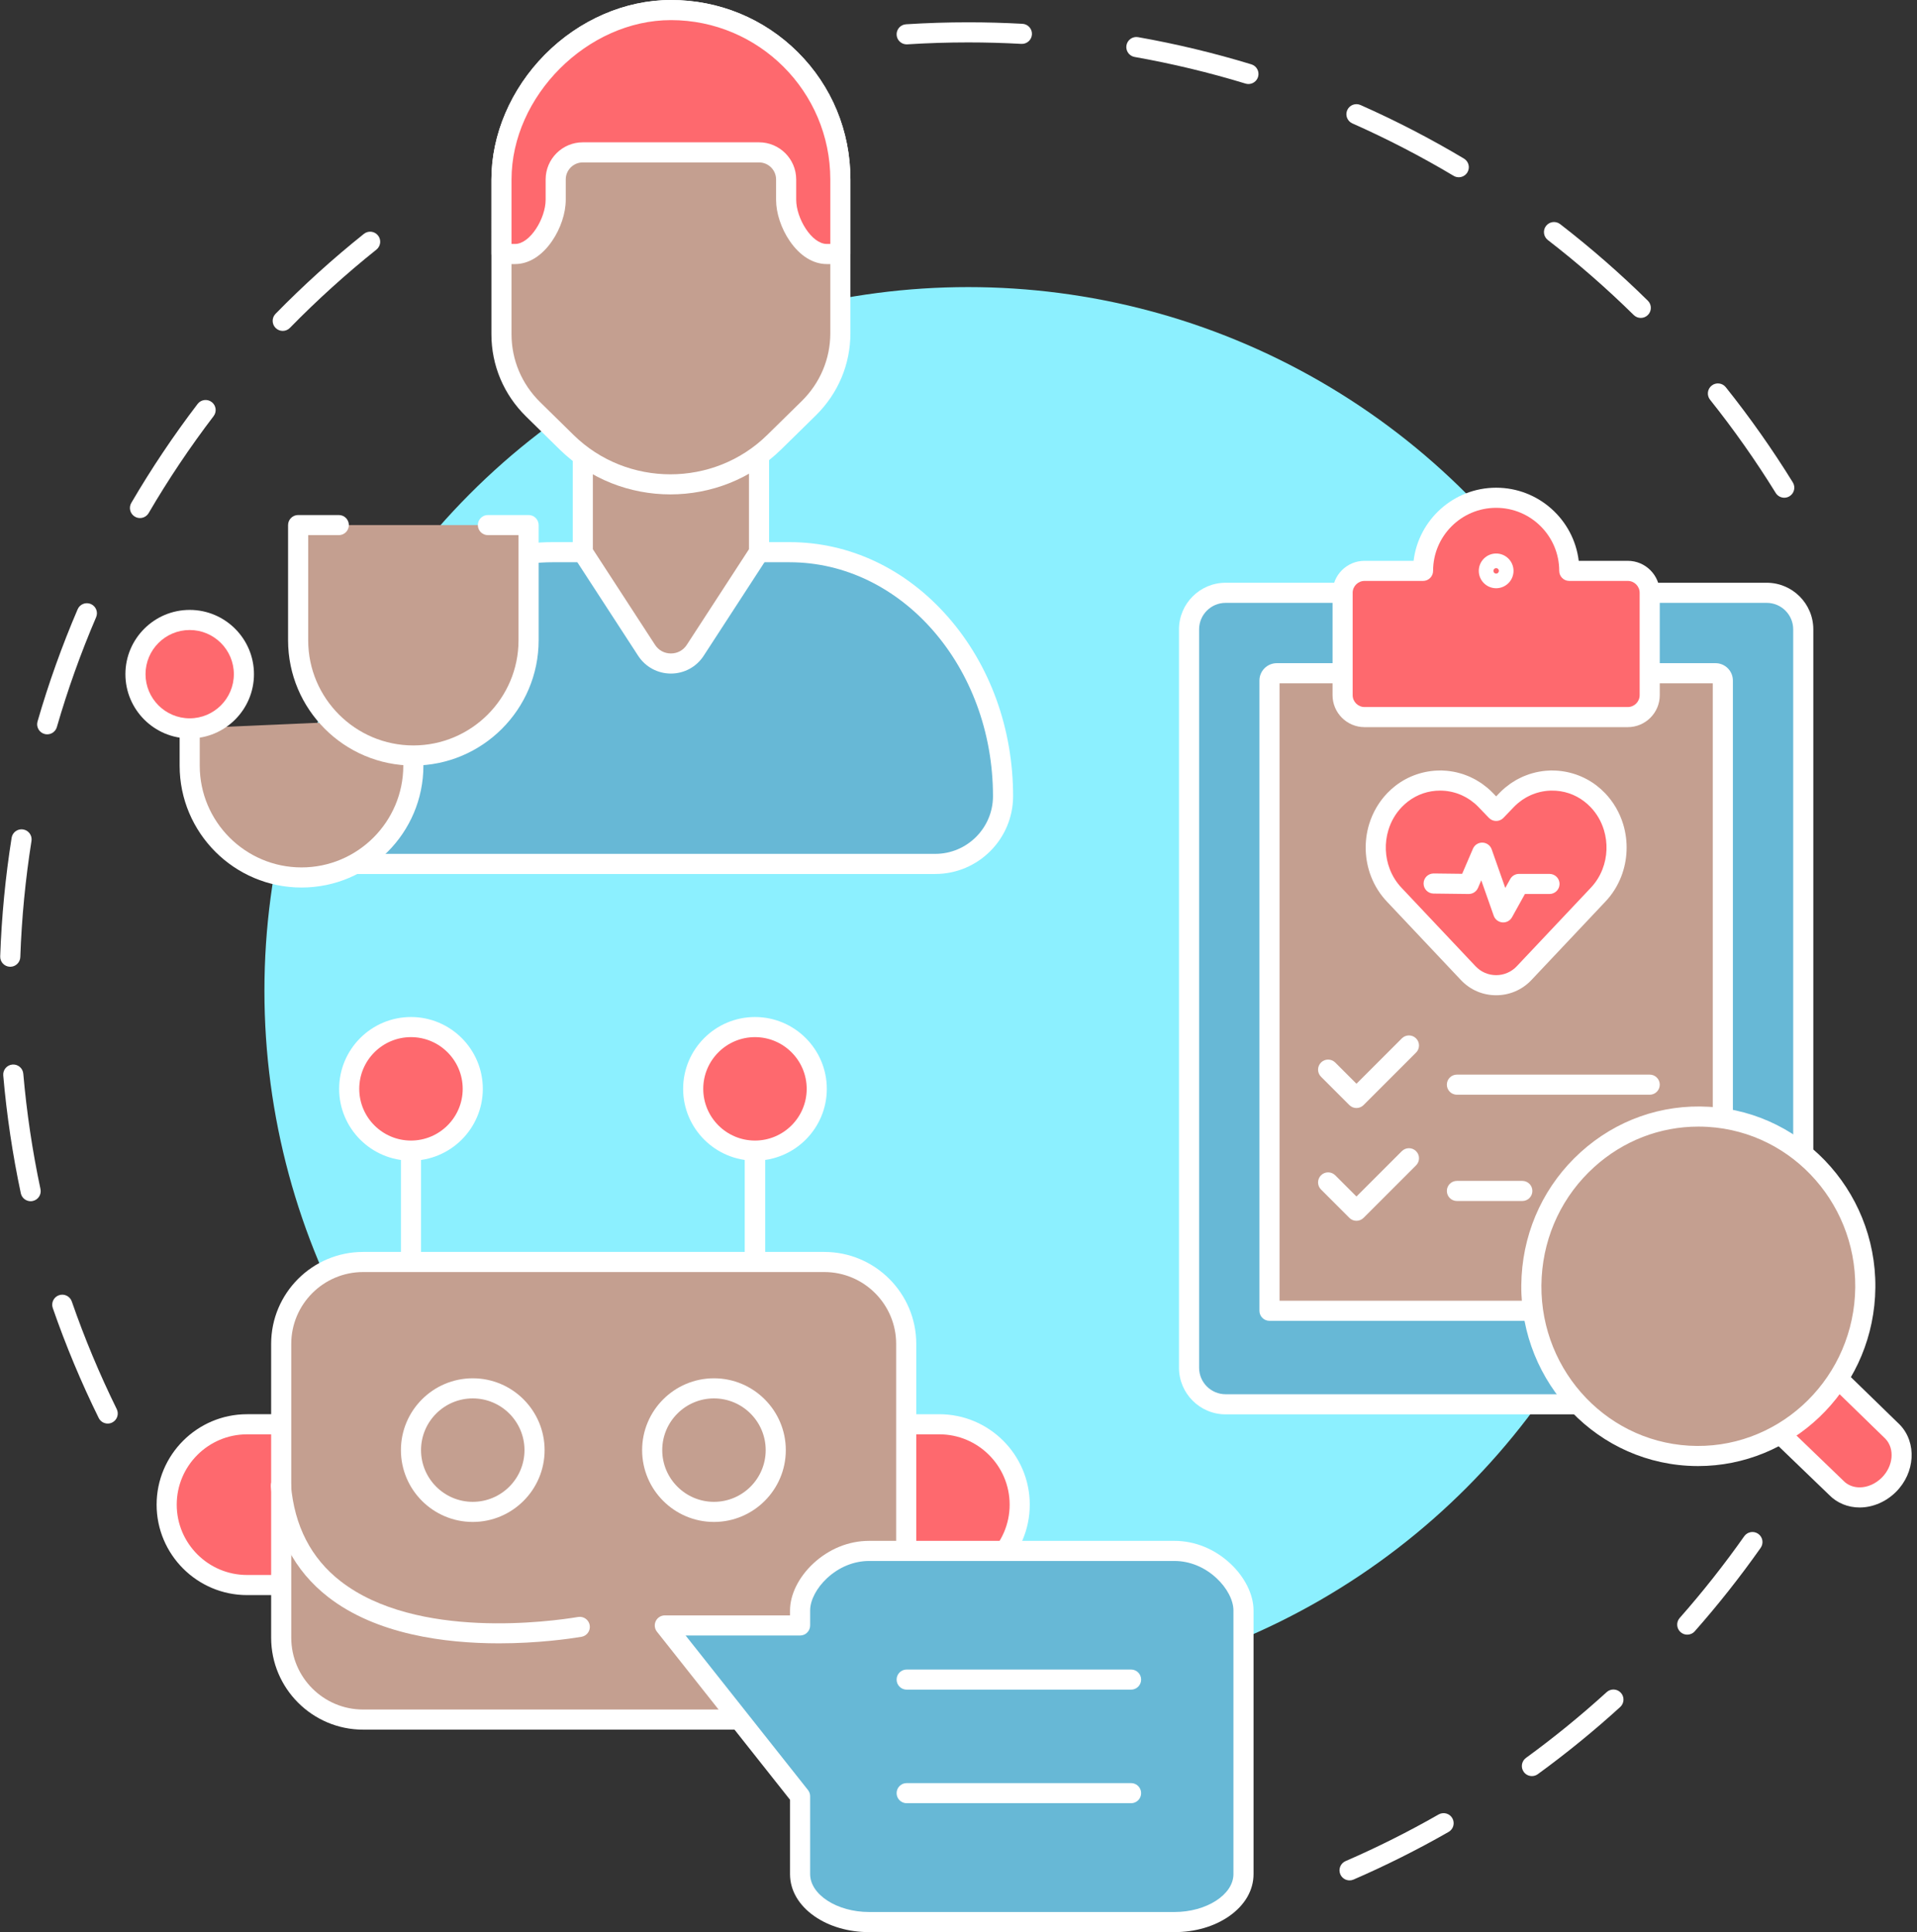
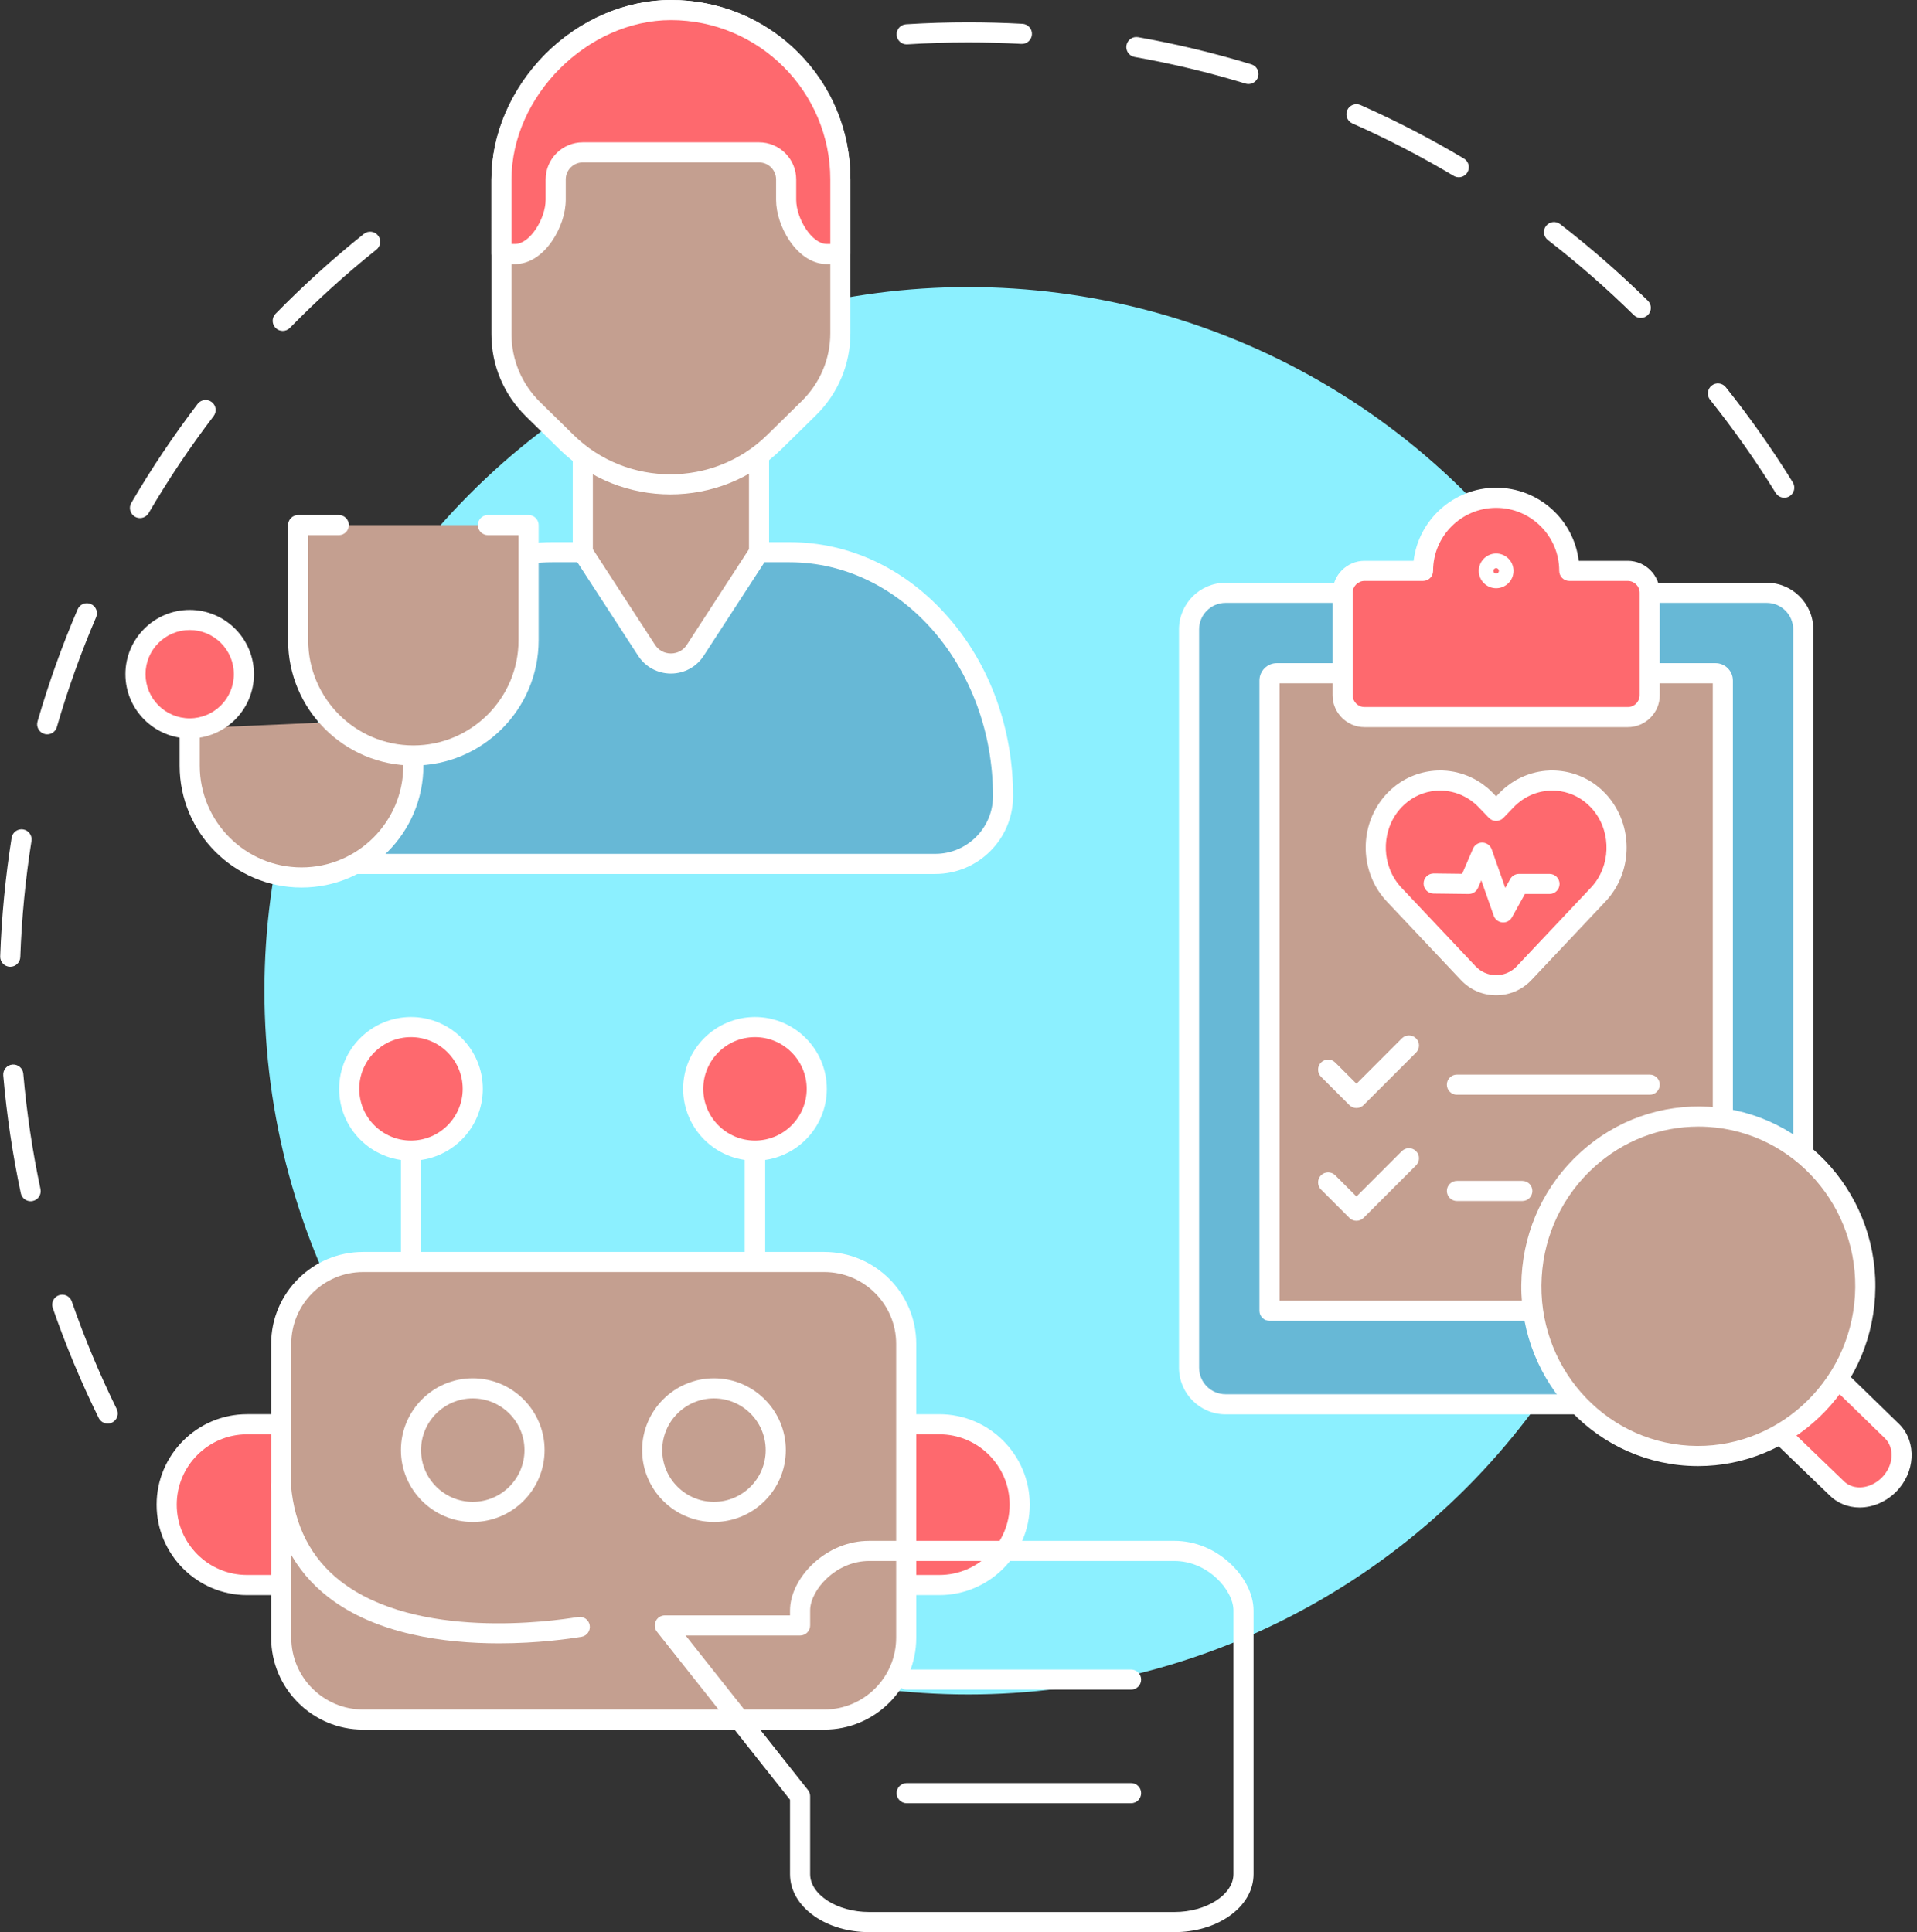
<svg xmlns="http://www.w3.org/2000/svg" fill="#000000" height="3000" preserveAspectRatio="xMidYMid meet" version="1" viewBox="499.7 500.0 2976.0 3000.0" width="2976" zoomAndPan="magnify">
  <rect x="499.7" y="500.0" width="2976.0" height="3000.0" fill="#333333" stroke="none" />
  <g>
    <g>
      <g id="change1_32">
        <path d="M666.919,2710.37c-5.762,0-11.302-3.202-14.019-8.719c-27.173-55.198-51.155-112.627-71.277-170.69 c-2.824-8.147,1.492-17.04,9.638-19.864c8.148-2.824,17.04,1.492,19.863,9.638c19.703,56.851,43.184,113.078,69.789,167.124 c3.809,7.736,0.624,17.093-7.111,20.902C671.585,2709.853,669.234,2710.37,666.919,2710.37z M547.257,2365.135 c-7.213,0-13.693-5.027-15.254-12.366c-12.769-60.018-21.938-121.566-27.254-182.937c-0.744-8.59,5.616-16.157,14.206-16.901 c8.586-0.744,16.156,5.616,16.901,14.206c5.206,60.097,14.185,120.365,26.687,179.133c1.794,8.433-3.589,16.725-12.022,18.518 C549.427,2365.023,548.334,2365.135,547.257,2365.135z M515.622,2001.104c-0.184,0-0.369-0.003-0.554-0.01 c-8.617-0.301-15.359-7.531-15.058-16.147c2.15-61.612,8.114-123.559,17.726-184.118c1.351-8.516,9.359-14.327,17.865-12.972 c8.516,1.351,14.324,9.349,12.972,17.865c-9.411,59.304-15.252,119.971-17.359,180.313 C530.92,1994.469,523.992,2001.104,515.622,2001.104z M572.977,1640.209c-1.435,0-2.893-0.199-4.34-0.618 c-8.283-2.393-13.059-11.048-10.666-19.331c17.062-59.064,38.009-117.676,62.26-174.209c3.399-7.924,12.58-11.59,20.502-8.193 c7.924,3.399,11.591,12.579,8.192,20.502c-23.744,55.35-44.254,112.735-60.958,170.564 C585.995,1635.762,579.753,1640.209,572.977,1640.209z M716.988,1304.363c-2.675,0-5.385-0.688-7.861-2.135 c-7.444-4.349-9.953-13.91-5.604-21.354c30.993-53.046,65.63-104.752,102.952-153.68c5.231-6.855,15.026-8.172,21.881-2.945 c6.855,5.23,8.173,15.026,2.945,21.881c-36.548,47.914-70.469,98.547-100.818,150.493 C727.58,1301.593,722.356,1304.363,716.988,1304.363z M938.607,1013.795c-3.937,0-7.875-1.479-10.912-4.448 c-6.165-6.027-6.278-15.912-0.25-22.077c42.987-43.973,89.128-85.73,137.14-124.109c6.734-5.385,16.559-4.289,21.942,2.446 c5.385,6.734,4.289,16.56-2.446,21.942c-47.02,37.588-92.208,78.483-134.307,121.548 C946.714,1012.226,942.662,1013.795,938.607,1013.795z" fill="#ffffff" />
      </g>
      <g id="change1_33">
-         <path d="M2594.801,3419.674c-6.031,0-11.776-3.514-14.329-9.399c-3.433-7.909,0.196-17.104,8.105-20.537 c49.212-21.362,97.815-45.726,144.458-72.414c7.481-4.279,17.02-1.688,21.304,5.798c4.282,7.483,1.686,17.022-5.798,21.304 c-47.635,27.255-97.272,52.137-147.533,73.955C2598.984,3419.258,2596.875,3419.674,2594.801,3419.674z M2877.889,3257.724 c-4.824,0-9.577-2.226-12.634-6.422c-5.075-6.969-3.539-16.736,3.429-21.81c43.39-31.596,85.53-65.956,125.251-102.129 c6.374-5.806,16.247-5.346,22.053,1.031c5.806,6.374,5.344,16.248-1.031,22.053c-40.558,36.936-83.588,72.021-127.892,104.283 C2884.292,3256.752,2881.074,3257.724,2877.889,3257.724z M3119.015,3038.132c-3.671,0-7.356-1.286-10.324-3.905 c-6.465-5.704-7.081-15.569-1.377-22.037c35.548-40.287,69.244-82.963,100.153-126.841c4.968-7.05,14.705-8.739,21.753-3.773 c7.049,4.966,8.739,14.704,3.773,21.753c-31.561,44.805-65.969,88.381-102.267,129.519 C3127.641,3036.347,3123.337,3038.132,3119.015,3038.132z" fill="#ffffff" />
-       </g>
+         </g>
      <g id="change1_34">
        <path d="M3269.647,1272.813c-5.232,0-10.344-2.63-13.295-7.407 c-30.907-50.014-65.196-98.708-101.916-144.728c-5.377-6.739-4.272-16.562,2.466-21.941c6.74-5.378,16.564-4.272,21.94,2.466 c37.495,46.992,72.509,96.715,104.07,147.789c4.532,7.334,2.261,16.954-5.073,21.488 C3275.283,1272.059,3272.448,1272.813,3269.647,1272.813z M3046.906,993.639c-3.955,0-7.912-1.494-10.953-4.488 c-41.936-41.299-86.798-80.482-133.334-116.459c-6.822-5.274-8.077-15.078-2.803-21.899c5.273-6.822,15.079-8.077,21.901-2.803 c47.518,36.735,93.323,76.744,136.145,118.914c6.143,6.049,6.219,15.934,0.169,22.078 C3054.974,992.083,3050.941,993.639,3046.906,993.639z M2764.31,775.214c-2.722,0-5.478-0.712-7.986-2.208 c-50.567-30.178-103.457-57.566-157.2-81.399c-7.882-3.495-11.438-12.718-7.942-20.601c3.495-7.883,12.723-11.439,20.599-7.942 c54.889,24.341,108.905,52.309,160.545,83.131c7.404,4.418,9.825,14.003,5.406,21.407 C2774.808,772.498,2769.625,775.214,2764.31,775.214z M2437.81,630.455c-1.51,0-3.044-0.22-4.562-0.685 c-56.244-17.165-114.163-31.071-172.151-41.331c-8.49-1.502-14.155-9.602-12.653-18.093c1.505-8.491,9.614-14.161,18.094-12.653 c59.226,10.478,118.38,24.682,175.826,42.214c8.246,2.517,12.891,11.242,10.374,19.488 C2450.683,626.125,2444.497,630.455,2437.81,630.455z M1907.213,568.883c-8.172,0-15.042-6.356-15.565-14.626 c-0.545-8.605,5.989-16.022,14.593-16.568c31.94-2.025,64.427-3.051,96.558-3.051c28,0,56.324,0.78,84.182,2.318 c8.609,0.475,15.203,7.839,14.729,16.448c-0.476,8.609-7.851,15.199-16.448,14.727c-27.289-1.505-55.033-2.268-82.462-2.268 c-31.475,0-63.297,1.005-94.583,2.988C1907.88,568.872,1907.545,568.883,1907.213,568.883z" fill="#ffffff" />
      </g>
      <g id="change2_1">
        <circle cx="2002.799" cy="2038.36" fill="#8cf0ff" r="1092.592" />
      </g>
    </g>
    <g>
      <g>
        <g>
          <g>
            <g id="change3_3">
              <path d="M1671.738,2533.659v-243.744V2533.659z" fill="#c49f90" />
            </g>
            <g id="change1_2">
              <path d="M1671.738,2549.271c-8.623,0-15.612-6.99-15.612-15.612v-243.745 c0-8.623,6.99-15.612,15.612-15.612c8.621,0,15.612,6.99,15.612,15.612v243.745 C1687.35,2542.282,1680.361,2549.271,1671.738,2549.271z" fill="#ffffff" />
            </g>
          </g>
          <g>
            <g id="change4_5">
              <circle cx="1671.819" cy="2190.674" fill="#fe696e" r="95.912" />
            </g>
            <g id="change1_10">
              <path d="M1671.738,2302.174c-61.494,0-111.522-50.03-111.522-111.524 c0-61.494,50.029-111.524,111.522-111.524s111.522,50.03,111.522,111.524 C1783.261,2252.145,1733.233,2302.174,1671.738,2302.174z M1671.738,2110.352c-44.277,0-80.299,36.021-80.299,80.299 c0,44.277,36.021,80.298,80.299,80.298s80.299-36.021,80.299-80.298C1752.037,2146.373,1716.016,2110.352,1671.738,2110.352z" fill="#ffffff" />
            </g>
          </g>
          <g>
            <g id="change3_11">
              <path d="M1137.714,2546.612v-256.698V2546.612z" fill="#c49f90" />
            </g>
            <g id="change1_30">
              <path d="M1137.714,2562.223c-8.623,0-15.612-6.99-15.612-15.612v-256.698 c0-8.623,6.99-15.612,15.612-15.612c8.622,0,15.612,6.99,15.612,15.612v256.698 C1153.326,2555.233,1146.337,2562.223,1137.714,2562.223z" fill="#ffffff" />
            </g>
          </g>
          <g>
            <g id="change3_1">
              <path d="M1671.738,2546.612v-256.698V2546.612z" fill="#c49f90" />
            </g>
            <g id="change1_15">
              <path d="M1671.738,2562.223c-8.623,0-15.612-6.99-15.612-15.612v-256.698 c0-8.623,6.99-15.612,15.612-15.612c8.621,0,15.612,6.99,15.612,15.612v256.698 C1687.35,2555.233,1680.361,2562.223,1671.738,2562.223z" fill="#ffffff" />
            </g>
          </g>
          <g>
            <g id="change4_7">
              <path d="M1789.522,2961.095h168.384c68.648,0,124.815-56.167,124.815-124.816l0,0 c0-68.648-56.167-124.815-124.815-124.815h-168.384V2961.095z" fill="#fe696e" />
            </g>
            <g id="change1_12">
              <path d="M1957.906,2976.705h-168.384c-8.623,0-15.612-6.989-15.612-15.612v-249.632 c0-8.623,6.99-15.612,15.612-15.612h168.384c77.432,0,140.427,62.996,140.427,140.428 C2098.333,2913.71,2035.338,2976.705,1957.906,2976.705z M1805.134,2945.482h152.772c60.215,0,109.205-48.988,109.205-109.203 s-48.99-109.205-109.205-109.205h-152.772L1805.134,2945.482L1805.134,2945.482z" fill="#ffffff" />
            </g>
          </g>
          <g>
            <g id="change4_6">
              <path d="M1051.643,2961.095H883.26c-68.648,0-124.817-56.167-124.817-124.816l0,0 c0-68.648,56.167-124.815,124.817-124.815h168.384V2961.095z" fill="#fe696e" />
            </g>
            <g id="change1_31">
              <path d="M1051.643,2976.705H883.26c-77.432,0-140.428-62.995-140.428-140.427 c0-77.432,62.996-140.428,140.428-140.428h168.384c8.623,0,15.612,6.99,15.612,15.612v249.632 C1067.255,2969.717,1060.265,2976.705,1051.643,2976.705z M883.26,2727.075c-60.215,0-109.205,48.988-109.205,109.205 c0,60.215,48.988,109.203,109.205,109.203h152.772v-218.408L883.26,2727.075L883.26,2727.075z" fill="#ffffff" />
            </g>
          </g>
          <g>
            <g id="change4_2">
              <circle cx="1137.681" cy="2190.644" fill="#fe696e" r="95.91" />
            </g>
            <g id="change1_23">
              <path d="M1137.714,2302.174c-61.494,0-111.524-50.03-111.524-111.524 c0-61.494,50.029-111.524,111.524-111.524s111.522,50.03,111.522,111.524 C1249.236,2252.145,1199.208,2302.174,1137.714,2302.174z M1137.714,2110.352c-44.277,0-80.299,36.021-80.299,80.299 c0,44.277,36.021,80.298,80.299,80.298c44.277,0,80.299-36.021,80.299-80.298 C1218.012,2146.373,1181.991,2110.352,1137.714,2110.352z" fill="#ffffff" />
            </g>
          </g>
          <g>
            <g id="change3_7">
              <path d="M1779.386,3169.99h-716.011c-69.92,0-127.127-57.208-127.127-127.129v-456.243 c0-69.92,57.208-127.129,127.127-127.129h716.011c69.92,0,127.129,57.208,127.129,127.129v456.243 C1906.515,3112.781,1849.306,3169.99,1779.386,3169.99z" fill="#c49f90" />
            </g>
            <g id="change1_20">
              <path d="M1779.386,3185.601h-716.011c-78.707,0-142.739-64.033-142.739-142.739v-456.243 c0-78.707,64.033-142.74,142.739-142.74h716.011c78.707,0,142.741,64.033,142.741,142.74v456.243 C1922.127,3121.567,1858.094,3185.601,1779.386,3185.601z M1063.375,2475.101c-61.49,0-111.515,50.027-111.515,111.517v456.243 c0,61.49,50.025,111.517,111.515,111.517h716.011c61.49,0,111.517-50.027,111.517-111.517v-456.243 c0-61.49-50.027-111.517-111.517-111.517H1063.375z" fill="#ffffff" />
            </g>
          </g>
          <g>
            <g id="change3_9">
              <circle cx="1608.039" cy="2751.59" fill="#c49f90" r="95.91" />
            </g>
            <g id="change1_24">
              <path d="M1608.079,2863.12c-61.494,0-111.524-50.03-111.524-111.524 c0-61.494,50.029-111.523,111.524-111.523s111.522,50.03,111.522,111.523C1719.603,2813.092,1669.573,2863.12,1608.079,2863.12 z M1608.079,2671.299c-44.277,0-80.299,36.021-80.299,80.299s36.021,80.299,80.299,80.299s80.299-36.021,80.299-80.299 S1652.356,2671.299,1608.079,2671.299z" fill="#ffffff" />
            </g>
          </g>
          <g>
            <g id="change3_10">
              <circle cx="1233.547" cy="2751.861" fill="#c49f90" r="95.907" />
            </g>
            <g id="change1_7">
              <path d="M1233.624,2863.12c-61.494,0-111.522-50.03-111.522-111.524 c0-61.494,50.029-111.523,111.522-111.523c61.494,0,111.524,50.03,111.524,111.523 C1345.148,2813.092,1295.118,2863.12,1233.624,2863.12z M1233.624,2671.299c-44.277,0-80.299,36.021-80.299,80.299 s36.021,80.299,80.299,80.299s80.299-36.021,80.299-80.299S1277.901,2671.299,1233.624,2671.299z" fill="#ffffff" />
            </g>
          </g>
        </g>
        <g>
          <g id="change3_2">
            <path d="M935.766,2806.847c21.923,259.41,354.406,237.489,464.016,219.221L935.766,2806.847z" fill="#c49f90" />
          </g>
          <g id="change1_1">
            <path d="M1274.515,3051.605c-84.337,0-190.648-13.825-265.345-71.879 c-52.882-41.098-82.813-98.821-88.96-171.564c-0.726-8.591,5.651-16.144,14.242-16.87c8.601-0.713,16.144,5.65,16.87,14.242 c5.384,63.699,31.292,114.011,77.007,149.54c118.062,91.754,327.999,62.409,368.887,55.595 c8.499-1.424,16.547,4.327,17.965,12.832c1.418,8.505-4.327,16.549-12.833,17.967 C1384.318,3044.472,1335.078,3051.605,1274.515,3051.605z" fill="#ffffff" />
          </g>
        </g>
      </g>
      <g>
        <g id="change5_4">
-           <path d="M2430.125,3409.917v-409.393c0-41.167-47.957-92.408-107.062-92.408h-474.249 c-59.138,0-107.053,51.241-107.053,92.408v23.313h-209.966l209.966,265.197v120.883c0,41.135,47.917,74.471,107.053,74.471 h474.248C2382.169,3484.388,2430.125,3451.053,2430.125,3409.917z" fill="#67b8d6" />
-         </g>
+           </g>
        <g id="change1_35">
          <path d="M2323.064,3500h-474.249c-31.759,0-61.811-8.739-84.619-24.606 c-24.535-17.067-38.047-40.321-38.047-65.478v-115.451l-206.594-260.938c-3.717-4.693-4.421-11.099-1.814-16.488 c2.607-5.389,8.067-8.813,14.053-8.813h194.353v-7.703c0-24.671,13.589-51.994,36.349-73.092 c24.299-22.524,54.954-34.929,86.316-34.929h474.248c31.35,0,62,12.404,86.307,34.928c22.771,21.102,36.365,48.427,36.365,73.094 v409.393c0,25.154-13.518,48.408-38.064,65.479C2384.856,3491.263,2354.809,3500,2323.064,3500z M1564.069,3039.45 l189.932,239.894c2.184,2.758,3.373,6.172,3.373,9.69v120.883c0,31.905,41.875,58.86,91.441,58.86h474.249 c49.572,0,91.45-26.956,91.45-58.86v-409.393c0-15.89-10.104-35.12-26.367-50.192c-18.514-17.158-41.629-26.606-65.083-26.606 h-474.249c-23.466,0-46.582,9.448-65.09,26.604c-16.254,15.067-26.352,34.301-26.352,50.193v23.313 c0,8.623-6.99,15.612-15.612,15.612h-177.693V3039.45z" fill="#ffffff" />
        </g>
      </g>
      <g>
        <g id="change5_1">
          <path d="M1907.229,3107.889h348.38H1907.229z" fill="#67b8d6" />
        </g>
        <g id="change1_16">
          <path d="M2255.608,3123.501h-348.38c-8.623,0-15.612-6.989-15.612-15.612s6.99-15.612,15.612-15.612 h348.38c8.623,0,15.612,6.989,15.612,15.612S2264.23,3123.501,2255.608,3123.501z" fill="#ffffff" />
        </g>
      </g>
      <g>
        <g id="change5_5">
          <path d="M1907.229,3284.229h348.38H1907.229z" fill="#67b8d6" />
        </g>
        <g id="change1_21">
          <path d="M2255.608,3299.841h-348.38c-8.623,0-15.612-6.989-15.612-15.612s6.99-15.612,15.612-15.612 h348.38c8.623,0,15.612,6.989,15.612,15.612S2264.23,3299.841,2255.608,3299.841z" fill="#ffffff" />
        </g>
      </g>
    </g>
    <g>
      <g>
        <g>
          <g id="change5_2">
            <path d="M1678.037,1357.385h47.35c183.055,0,331.449,169.593,331.449,378.799l0,0 c0,58.112-47.109,105.221-105.221,105.221h-925.951v-105.221c0-209.204,148.394-378.799,331.449-378.799h47.35H1678.037z" fill="#67b8d6" />
          </g>
          <g id="change1_8">
            <path d="M1951.614,1857.017h-925.951c-8.623,0-15.612-6.99-15.612-15.612v-105.223 c0-104.964,35.848-203.738,100.942-278.13c65.61-74.984,153.017-116.279,246.119-116.279h47.35 c8.623,0,15.612,6.99,15.612,15.612c0,8.621-6.99,15.612-15.612,15.612h-47.35c-174.153,0-315.835,162.925-315.835,363.186 v89.609h910.339c49.411,0,89.609-40.199,89.609-89.609c0-200.261-141.684-363.187-315.837-363.187h-47.35 c-8.623,0-15.612-6.99-15.612-15.612c0-8.622,6.99-15.612,15.612-15.612h47.35c93.102,0,180.507,41.295,246.119,116.279 c65.094,74.392,100.94,173.168,100.94,278.13C2072.446,1802.81,2018.242,1857.017,1951.614,1857.017z" fill="#ffffff" />
          </g>
        </g>
        <g>
          <g id="change3_8">
            <path d="M1404.461,1207.985v149.399l99.038,152.366c17.755,27.315,57.745,27.315,75.5,0l99.038-152.366 v-150.599L1404.461,1207.985z" fill="#c49f90" />
          </g>
          <g id="change1_6">
            <path d="M1541.249,1545.85c-20.605,0-39.61-10.315-50.838-27.59l-99.038-152.366 c-1.646-2.532-2.523-5.488-2.523-8.509v-149.401c0-8.623,6.99-15.612,15.612-15.612c8.621,0,15.612,6.99,15.612,15.612v144.772 l96.516,148.487c5.528,8.505,14.517,13.382,24.66,13.382c10.143,0,19.132-4.878,24.66-13.382l96.516-148.487v-145.97 c0-8.623,6.99-15.612,15.612-15.612c8.622,0,15.612,6.99,15.612,15.612v150.599c0,3.021-0.876,5.976-2.523,8.509 l-99.038,152.366C1580.859,1535.535,1561.854,1545.85,1541.249,1545.85z" fill="#ffffff" />
          </g>
        </g>
        <g>
          <g>
            <g id="change3_6">
              <path d="M1278.196,778.666c0-136.789,121.499-263.054,263.054-263.054 c145.281,0,263.054,116.405,263.054,263.054c0,1.567,0,238.716,0,238.716c0,43.771-17.708,85.75-49.229,116.7l-53.521,52.553 c-88.982,87.373-233.249,87.373-322.231,0l-51.9-50.959c-31.521-30.951-49.229-72.929-49.229-116.701V778.666H1278.196z" fill="#c49f90" />
            </g>
            <g id="change1_5">
              <path d="M1540.439,1267.64c-62.308,0-124.618-23.289-172.052-69.865l-51.9-50.961 c-34.76-34.131-53.903-79.534-53.903-127.841V778.666c0-69.79,30.233-140.424,82.949-193.793 C1398.81,530.935,1470.147,500,1541.251,500c74.577,0,144.548,28.797,197.027,81.087c52.646,52.457,81.64,122.625,81.64,197.58 v238.716c0,48.309-19.143,93.71-53.903,127.839l-53.519,52.554C1665.057,1244.351,1602.749,1267.64,1540.439,1267.64z M1541.249,531.224c-129.503,0-247.443,117.939-247.443,247.442v240.307c0,39.86,15.822,77.35,44.555,105.562l51.9,50.961 c82.808,81.311,217.547,81.312,300.354,0l53.521-52.554c28.733-28.21,44.555-65.699,44.555-105.56V778.667 C1788.691,642.226,1677.689,531.224,1541.249,531.224z" fill="#ffffff" />
            </g>
          </g>
          <g>
            <g id="change4_8">
              <path d="M1278.196,894.409h21.044c34.867,0,63.132-49.31,63.132-84.177v-31.566 c0-23.245,18.844-42.089,42.089-42.089h273.576c23.245,0,42.089,18.844,42.089,42.089v31.566 c0,34.867,28.265,84.177,63.132,84.177h21.044c0-58.06,0-114.979,0-115.744c0-146.65-117.774-263.054-263.054-263.054 c-141.556,0-263.054,126.266-263.054,263.054v115.744H1278.196z" fill="#fe696e" />
            </g>
            <g id="change1_13">
              <path d="M1804.303,910.021h-21.044c-21.286,0-41.715-12.716-57.523-35.805 c-13.289-19.407-21.221-43.327-21.221-63.984v-31.566c0-14.599-11.877-26.477-26.477-26.477h-273.576 c-14.599,0-26.477,11.877-26.477,26.477v31.566c0,20.657-7.934,44.577-21.222,63.984 c-15.809,23.09-36.237,35.805-57.523,35.805h-21.045c-8.623,0-15.612-6.99-15.612-15.612V778.666 c0-69.79,30.233-140.424,82.949-193.793C1398.809,530.935,1470.146,500,1541.25,500c74.577,0,144.548,28.797,197.026,81.087 c52.646,52.457,81.64,122.625,81.64,197.58v115.744C1819.915,903.032,1812.926,910.021,1804.303,910.021z M1404.461,720.965 h273.576c31.817,0,57.701,25.884,57.701,57.701v31.566c0,28.673,23.946,68.566,47.521,68.566h5.432V778.665 c0-136.439-111.002-247.442-247.442-247.442c-129.503,0-247.443,117.939-247.443,247.442v100.132h5.433 c23.575,0,47.521-39.892,47.521-68.566v-31.566C1346.761,746.85,1372.645,720.965,1404.461,720.965z" fill="#ffffff" />
            </g>
          </g>
        </g>
      </g>
      <g>
        <g>
          <g id="change3_12">
            <path d="M1141.407,1615.75v73.084c0,95.886-77.73,173.616-173.616,173.616l0,0 c-95.886,0-173.616-77.73-173.616-173.616v-57.871L1141.407,1615.75z" fill="#c49f90" />
          </g>
          <g id="change1_11">
            <path d="M967.791,1878.061c-104.341,0-189.228-84.887-189.228-189.227v-57.872 c0-8.623,6.99-15.612,15.612-15.612s15.612,6.99,15.612,15.612v57.872c0,87.124,70.881,158.003,158.004,158.003 s158.004-70.879,158.004-158.003v-73.084c0-8.623,6.99-15.612,15.612-15.612s15.612,6.99,15.612,15.612v73.084 C1157.019,1793.174,1072.131,1878.061,967.791,1878.061z" fill="#ffffff" />
          </g>
        </g>
        <g>
          <g id="change4_4">
            <circle cx="794.176" cy="1546.784" fill="#fe696e" r="84.177" />
          </g>
          <g id="change1_9">
            <path d="M794.176,1646.574c-55.024,0-99.789-44.766-99.789-99.789c0-55.024,44.766-99.789,99.789-99.789 s99.789,44.766,99.789,99.789C893.965,1601.808,849.2,1646.574,794.176,1646.574z M794.176,1478.219 c-37.807,0-68.566,30.759-68.566,68.566c0,37.807,30.757,68.566,68.566,68.566c37.808,0,68.566-30.757,68.566-68.566 C862.741,1508.976,831.983,1478.219,794.176,1478.219z" fill="#ffffff" />
          </g>
        </g>
        <g>
          <g id="change3_4">
            <path d="M1257.151,1315.297h63.132v178.876c0,98.791-80.087,178.878-178.878,178.878 s-178.878-80.087-178.878-178.878v-178.876h63.132H1257.151z" fill="#c49f90" />
          </g>
          <g id="change1_4">
            <path d="M1141.407,1688.662c-107.242,0-194.489-87.248-194.489-194.489v-178.876 c0-8.623,6.99-15.612,15.612-15.612h63.132c8.623,0,15.612,6.99,15.612,15.612c0,8.621-6.99,15.612-15.612,15.612h-47.521 v163.264c0,90.025,73.241,163.266,163.264,163.266s163.264-73.241,163.264-163.266v-163.264h-47.521 c-8.623,0-15.612-6.99-15.612-15.612c0-8.622,6.99-15.612,15.612-15.612h63.132c8.623,0,15.612,6.99,15.612,15.612v178.876 C1335.896,1601.415,1248.649,1688.662,1141.407,1688.662z" fill="#ffffff" />
          </g>
        </g>
      </g>
    </g>
    <g>
      <g>
        <g>
          <g id="change5_3">
            <path d="M3151.56,1420.449h90.812c31.346,0,56.757,25.411,56.757,56.757v794.598v340.542v11.352 c0,31.346-25.411,56.757-56.757,56.757h-840.005c-31.346,0-56.757-25.411-56.757-56.757V1477.206 c0-31.346,25.411-56.757,56.757-56.757h90.812L3151.56,1420.449L3151.56,1420.449z" fill="#67b8d6" />
          </g>
          <g id="change1_25">
            <path d="M3242.37,2696.069h-840.004c-39.906,0-72.369-32.464-72.369-72.369V1477.206 c0-39.904,32.465-72.369,72.369-72.369h840.003c39.905,0,72.369,32.464,72.369,72.369V2623.7 C3314.74,2663.604,3282.274,2696.069,3242.37,2696.069z M2402.366,1436.061c-22.687,0-41.146,18.458-41.146,41.145V2623.7 c0,22.687,18.459,41.145,41.146,41.145h840.003c22.687,0,41.147-18.458,41.147-41.145V1477.206 c0-22.688-18.459-41.145-41.147-41.145L2402.366,1436.061L2402.366,1436.061z" fill="#ffffff" />
          </g>
        </g>
        <g>
          <g id="change3_5">
            <path d="M2583.988,1545.315h-102.162c-6.27,0-11.352,5.082-11.352,11.352v978.565h703.788v-978.565 c0-6.269-5.083-11.352-11.352-11.352h-102.162L2583.988,1545.315L2583.988,1545.315z" fill="#c49f90" />
          </g>
          <g id="change1_18">
            <path d="M3174.262,2550.843h-703.787c-8.623,0-15.612-6.99-15.612-15.612v-978.565 c0-14.868,12.095-26.964,26.963-26.964h102.162c8.623,0,15.612,6.99,15.612,15.612c0,8.621-6.989,15.612-15.612,15.612h-97.902 v958.692h672.564v-958.692h-97.902c-8.623,0-15.612-6.99-15.612-15.612c0-8.622,6.989-15.612,15.612-15.612h102.162 c14.868,0,26.962,12.096,26.962,26.964v978.565C3189.873,2543.854,3182.884,2550.843,3174.262,2550.843z" fill="#ffffff" />
          </g>
        </g>
        <g>
          <g>
            <g id="change4_1">
              <path d="M3004.606,1784.251c-4.677-15.38-12.84-29.836-24.499-41.977 c-3.534-3.675-7.269-7.022-11.17-10.03c-18.002-13.89-39.557-20.588-61.031-20.277l-0.029-0.094 c-0.847,0.012-1.689,0.127-2.534,0.161c-1.69,0.07-3.373,0.164-5.058,0.322c-1.349,0.127-2.693,0.29-4.039,0.473 c-1.689,0.228-3.367,0.498-5.044,0.817c-1.326,0.25-2.644,0.524-3.961,0.831c-1.681,0.391-3.347,0.84-5.008,1.322 c-1.289,0.374-2.572,0.752-3.847,1.182c-1.671,0.56-3.321,1.194-4.967,1.849c-1.229,0.487-2.457,0.961-3.67,1.503 c-1.668,0.743-3.304,1.575-4.938,2.417c-1.146,0.59-2.303,1.151-3.43,1.79c-1.682,0.95-3.315,2.011-4.952,3.069 c-1.029,0.666-2.076,1.283-3.083,1.992c-1.774,1.242-3.481,2.614-5.191,3.986c-0.812,0.652-1.652,1.244-2.45,1.927 c-2.469,2.118-4.872,4.362-7.18,6.765l-0.538,0.561l-15.617,16.254l-15.617-16.254l-0.539-0.561 c-2.307-2.403-4.711-4.649-7.183-6.767c-0.791-0.677-1.626-1.261-2.432-1.909c-1.714-1.38-3.429-2.755-5.21-4.004 c-1.005-0.704-2.049-1.322-3.074-1.984c-1.637-1.061-3.274-2.121-4.957-3.073c-1.128-0.638-2.282-1.198-3.428-1.79 c-1.637-0.842-3.273-1.674-4.944-2.418c-1.21-0.539-2.437-1.014-3.664-1.5c-1.648-0.655-3.297-1.289-4.969-1.85 c-1.278-0.428-2.56-0.806-3.847-1.179c-1.663-0.481-3.328-0.93-5.01-1.322c-1.316-0.308-2.633-0.58-3.959-0.831 c-1.678-0.319-3.357-0.589-5.045-0.817c-1.345-0.183-2.686-0.347-4.037-0.473c-1.685-0.158-3.37-0.252-5.059-0.322 c-0.846-0.034-1.688-0.149-2.534-0.161l-0.029,0.094c-21.474-0.311-43.027,6.388-61.029,20.277 c-3.902,3.008-7.638,6.355-11.172,10.03c-11.657,12.141-19.822,26.598-24.499,41.977c-7.037,23.148-6.175,48.402,2.598,71.029 c4.869,12.558,12.17,24.303,21.901,34.441l105.667,112.048l8.703,9.228c11.766,12.476,27.568,18.715,43.371,18.715 c7.902,0,15.802-1.56,23.198-4.678c7.397-3.118,14.287-7.799,20.17-14.037l114.368-121.276 c9.731-10.137,17.031-21.883,21.901-34.441C3010.782,1832.655,3011.643,1807.399,3004.606,1784.251z" fill="#fe696e" />
            </g>
            <g id="change1_22">
              <path d="M2822.37,2045.325c-20.93,0-40.365-8.388-54.728-23.616l-114.32-121.225 c-10.928-11.397-19.389-24.705-25.147-39.559c-10.001-25.795-11.059-54.637-2.979-81.213 c5.503-18.099,15.245-34.782,28.173-48.248c4.035-4.195,8.373-8.089,12.901-11.582c19.667-15.174,44.107-23.498,68.999-23.536 c0.597-0.062,1.201-0.095,1.814-0.081c0.83,0.011,1.656,0.067,2.484,0.136c0.161,0.012,0.32,0.029,0.483,0.037 c2.251,0.092,4.117,0.212,5.861,0.375c1.439,0.135,2.927,0.308,4.684,0.546c1.997,0.271,3.97,0.592,5.86,0.949 c1.618,0.305,3.128,0.623,4.597,0.966c1.771,0.413,3.671,0.912,5.793,1.525c1.405,0.409,2.893,0.846,4.462,1.371 c2.143,0.719,4.121,1.488,5.777,2.146l0.571,0.227c1.234,0.487,2.463,0.979,3.682,1.521c2.034,0.906,3.873,1.84,5.736,2.799 l0.876,0.447c1.044,0.53,2.085,1.063,3.11,1.644c2.085,1.177,4.033,2.44,5.751,3.554c0.27,0.173,0.56,0.355,0.849,0.538 c0.908,0.569,1.81,1.143,2.696,1.763c2.256,1.582,4.352,3.269,6.037,4.626c0.215,0.172,0.438,0.34,0.659,0.51 c0.718,0.546,1.432,1.1,2.128,1.695c2.971,2.549,5.759,5.176,8.301,7.824l4.894,5.092l4.882-5.081 c2.556-2.662,5.341-5.285,8.289-7.814c0.714-0.609,1.432-1.168,2.155-1.719c0.224-0.172,0.45-0.343,0.671-0.52 c1.795-1.442,3.815-3.066,6.024-4.612c0.86-0.605,1.768-1.183,2.678-1.754c0.29-0.183,0.582-0.366,0.872-0.553l0.164-0.106 c1.668-1.078,3.56-2.301,5.598-3.453c1.019-0.576,2.07-1.117,3.124-1.649l0.839-0.428c1.864-0.96,3.707-1.897,5.737-2.801 c1.221-0.545,2.47-1.044,3.725-1.539l0.534-0.21c1.646-0.655,3.628-1.425,5.766-2.14c1.556-0.523,3.052-0.964,4.45-1.37 c2.146-0.62,4.045-1.121,5.828-1.535c1.447-0.338,2.956-0.655,4.6-0.966c1.865-0.355,3.839-0.675,5.842-0.946 c1.75-0.238,3.239-0.411,4.682-0.546c1.746-0.164,3.609-0.283,5.868-0.375c0.152-0.007,0.314-0.023,0.475-0.036 c0.827-0.067,1.652-0.124,2.481-0.136c0.626-0.011,1.233,0.019,1.835,0.081c24.888,0.04,49.318,8.364,68.985,23.539 c4.528,3.494,8.865,7.388,12.888,11.573c12.93,13.466,22.674,30.148,28.178,48.252c0.001,0,0.001,0.001,0.001,0.001 c8.081,26.579,7.022,55.421-2.979,81.215c-5.761,14.854-14.219,28.163-25.144,39.557l-114.324,121.226 c-7.245,7.682-15.81,13.642-25.463,17.711C2842.339,2043.339,2832.495,2045.325,2822.37,2045.325z M2735.365,1727.568 c-18.292,0-35.562,5.876-50.027,17.037c-3.315,2.556-6.495,5.411-9.455,8.49c-9.671,10.073-16.677,22.086-20.815,35.698 c-6.058,19.924-5.271,41.533,2.216,60.844c4.27,11.008,10.53,20.858,18.608,29.275c0.03,0.033,0.063,0.066,0.094,0.099 l114.37,121.276c8.4,8.908,19.77,13.814,32.012,13.814c5.935,0,11.7-1.161,17.132-3.452 c5.626-2.371,10.631-5.858,14.877-10.362l114.369-121.276c0.03-0.033,0.063-0.067,0.095-0.102 c8.078-8.412,14.338-18.261,18.608-29.272c7.487-19.311,8.275-40.918,2.216-60.845c-4.142-13.615-11.147-25.628-20.823-35.704 c-2.952-3.072-6.131-5.928-9.443-8.483c-14.792-11.412-32.463-17.323-51.271-17.029c-0.319,0.004-0.64,0-0.955-0.015 c-0.395,0.029-0.791,0.055-1.187,0.072c-1.704,0.07-3.055,0.156-4.249,0.267c-1.134,0.107-2.263,0.246-3.391,0.399 c-1.461,0.198-2.882,0.428-4.227,0.685c-1.129,0.213-2.23,0.44-3.327,0.696c-1.275,0.296-2.611,0.649-4.224,1.117 c-1.062,0.308-2.139,0.622-3.208,0.981c-1.437,0.481-2.916,1.058-4.174,1.557l-0.585,0.231 c-0.833,0.33-1.667,0.655-2.491,1.022c-1.299,0.578-2.707,1.294-4.157,2.041l-1.012,0.516c-0.627,0.318-1.256,0.63-1.872,0.979 c-1.236,0.699-2.583,1.569-4.01,2.492l-0.156,0.1c-0.403,0.261-0.82,0.523-1.237,0.786c-0.448,0.282-0.902,0.558-1.341,0.866 c-1.392,0.974-2.85,2.147-4.396,3.388c-0.422,0.34-0.86,0.675-1.299,1.011c-0.259,0.198-0.524,0.389-0.774,0.604 c-2.209,1.896-4.202,3.77-6.075,5.722l-16.154,16.815c-2.945,3.063-7.009,4.795-11.259,4.795 c-4.249,0-8.313-1.732-11.258-4.795l-16.144-16.803c-1.863-1.941-3.909-3.868-6.099-5.744 c-0.227-0.195-0.487-0.381-0.739-0.574c-0.44-0.336-0.88-0.673-1.314-1.022c-1.469-1.183-2.985-2.402-4.392-3.389 c-0.44-0.309-0.901-0.59-1.358-0.876c-0.409-0.256-0.817-0.513-1.223-0.774c-1.494-0.968-2.889-1.872-4.165-2.593 c-0.622-0.352-1.239-0.659-1.856-0.973l-1.051-0.536c-1.438-0.74-2.85-1.458-4.142-2.034c-0.813-0.362-1.641-0.685-2.47-1.012 l-0.606-0.241c-1.261-0.501-2.751-1.081-4.173-1.558c-1.058-0.354-2.142-0.67-3.229-0.986 c-1.572-0.454-2.949-0.818-4.193-1.107c-1.114-0.26-2.212-0.487-3.319-0.696c-1.369-0.26-2.791-0.49-4.247-0.688 c-1.132-0.154-2.26-0.293-3.392-0.399c-1.194-0.113-2.545-0.197-4.252-0.267c-0.398-0.016-0.795-0.043-1.192-0.072 c-0.315,0.015-0.633,0.021-0.95,0.015C2736.191,1727.571,2735.777,1727.568,2735.365,1727.568z" fill="#ffffff" />
            </g>
          </g>
          <g id="change1_19">
            <path d="M2833.334,1932.25c-0.436,0-0.875-0.018-1.315-0.055c-6.124-0.516-11.375-4.578-13.415-10.374 l-19.351-54.981l-5.083,11.822c-2.492,5.796-8.224,9.506-14.532,9.444l-54.507-0.664c-8.622-0.106-15.525-7.18-15.419-15.8 c0.104-8.623,7.156-15.485,15.8-15.421l44.089,0.538l16.763-38.986c2.539-5.908,8.399-9.67,14.871-9.436 c6.428,0.217,12.064,4.353,14.198,10.419l21.097,59.946l7.649-13.781c2.752-4.96,7.978-8.037,13.65-8.037h47.343 c8.623,0,15.612,6.99,15.612,15.612c0,8.621-6.989,15.612-15.612,15.612h-38.152l-20.037,36.107 C2844.212,1929.2,2838.969,1932.25,2833.334,1932.25z" fill="#ffffff" />
          </g>
        </g>
        <g>
          <g>
            <g id="change4_9">
              <path d="M2935.882,1386.395c0-62.692-50.822-113.514-113.514-113.514s-113.514,50.822-113.514,113.514 h-90.812c-18.807,0-34.054,15.246-34.054,34.055v158.919c0,18.807,15.246,34.055,34.054,34.055h408.651 c18.809,0,34.055-15.246,34.055-34.055v-158.919c0-18.807-15.246-34.055-34.055-34.055H2935.882z" fill="#fe696e" />
            </g>
            <g id="change1_36">
              <path d="M3026.694,1629.036h-408.651c-27.386,0-49.666-22.28-49.666-49.666v-158.92 c0-27.386,22.28-49.666,49.666-49.666h76.138c7.733-63.864,62.271-113.514,128.188-113.514 c65.915,0,120.454,49.651,128.187,113.514h76.139c27.386,0,49.665,22.28,49.665,49.666v158.92 C3076.36,1606.756,3054.081,1629.036,3026.694,1629.036z M2618.044,1402.008c-10.171,0-18.444,8.274-18.444,18.443v158.92 c0,10.169,8.275,18.443,18.444,18.443h408.651c10.171,0,18.443-8.274,18.443-18.443v-158.922 c0-10.169-8.273-18.443-18.443-18.443h-90.811c-8.623,0-15.612-6.99-15.612-15.612c0-53.984-43.919-97.902-97.902-97.902 c-53.984,0-97.904,43.92-97.904,97.902c0,8.623-6.989,15.612-15.612,15.612h-90.81V1402.008z M2951.494,1386.396h0.015 H2951.494z" fill="#ffffff" />
            </g>
          </g>
          <g id="change1_3">
            <path d="M2822.37,1413.359c-14.868,0-26.964-12.096-26.964-26.964c0-14.868,12.096-26.964,26.964-26.964 c14.868,0,26.962,12.096,26.962,26.964C2849.331,1401.262,2837.236,1413.359,2822.37,1413.359z M2822.37,1382.135 c-2.349,0-4.261,1.912-4.261,4.261s1.912,4.26,4.261,4.26s4.26-1.912,4.26-4.26 C2826.628,1384.047,2824.719,1382.135,2822.37,1382.135z" fill="#ffffff" />
          </g>
        </g>
        <g id="change1_26">
          <path d="M2605.504,2220.423c-3.994,0-7.992-1.524-11.038-4.572l-43.988-43.988 c-6.098-6.098-6.098-15.982,0-22.078c6.096-6.098,15.982-6.096,22.078,0l32.95,32.95l70.448-70.446 c6.096-6.098,15.982-6.098,22.078,0c6.098,6.096,6.098,15.982,0,22.078l-81.486,81.486 C2613.494,2218.899,2609.498,2220.423,2605.504,2220.423z" fill="#ffffff" />
        </g>
        <g id="change1_27">
          <path d="M2605.504,2395.522c-3.994,0-7.992-1.524-11.038-4.572l-43.988-43.987 c-6.098-6.098-6.098-15.982,0-22.078c6.096-6.098,15.982-6.096,22.078,0l32.95,32.949l70.448-70.446 c6.096-6.098,15.982-6.098,22.078,0c6.098,6.096,6.098,15.982,0,22.078l-81.486,81.486 C2613.494,2393.996,2609.498,2395.522,2605.504,2395.522z" fill="#ffffff" />
        </g>
        <g id="change1_28">
          <path d="M3060.748,2199.771h-299.308c-8.623,0-15.612-6.99-15.612-15.612 c0-8.622,6.989-15.612,15.612-15.612h299.308c8.623,0,15.612,6.99,15.612,15.612 C3076.36,2192.781,3069.371,2199.771,3060.748,2199.771z" fill="#ffffff" />
        </g>
        <g id="change1_29">
          <path d="M2862.985,2364.791h-101.543c-8.623,0-15.612-6.99-15.612-15.612 c0-8.622,6.989-15.612,15.612-15.612h101.543c8.623,0,15.612,6.99,15.612,15.612 C2878.597,2357.8,2871.607,2364.791,2862.985,2364.791z" fill="#ffffff" />
        </g>
      </g>
      <g>
        <g>
          <g id="change4_3">
            <path d="M3386.647,2825.054c-14.169,0-27.107-5.354-36.438-15.078l-155.397-149.677l89.158-86.952 l153.82,149.677c21.029,21.865,18.173,58.646-5.865,82.49C3419.426,2817.929,3402.919,2825.054,3386.647,2825.054 C3386.647,2825.054,3386.658,2825.054,3386.647,2825.054z" fill="#fe696e" />
          </g>
          <g id="change1_17">
            <path d="M3386.653,2840.667h-0.005c-18.346,0-35.192-6.974-47.475-19.645l-155.189-149.476 c-3.042-2.931-4.768-6.971-4.781-11.196c-0.014-4.225,1.687-8.275,4.711-11.225l89.157-86.952 c6.059-5.909,15.723-5.915,21.788-0.012l153.82,149.676c0.124,0.12,0.246,0.242,0.366,0.367 c26.685,27.745,23.938,74.578-6.122,104.396c-15.397,15.29-35.906,24.064-56.263,24.069 C3386.655,2840.667,3386.654,2840.667,3386.653,2840.667z M3217.245,2660.23l143.796,138.501 c0.147,0.143,0.293,0.287,0.433,0.436c6.358,6.626,15.297,10.275,25.173,10.275c12.181,0,24.676-5.469,34.279-15.005 c17.967-17.821,20.528-44.867,5.776-60.421l-142.719-138.873L3217.245,2660.23z" fill="#ffffff" />
          </g>
        </g>
        <g>
          <g id="change3_13">
            <ellipse cx="3136.308" cy="2497.143" fill="#c49f90" rx="263.556" ry="259.21" transform="rotate(-86.641 3136.303 2497.089)" />
          </g>
          <g id="change1_14">
            <path d="M3135.898,2776.352c-5.316,0-10.653-0.156-16.026-0.47 c-151.274-8.879-267.007-141.12-257.988-294.786c4.366-74.391,36.976-142.667,91.823-192.256 c54.921-49.654,125.556-74.625,198.878-70.325c151.275,8.879,267.008,141.119,257.989,294.785l0,0 C3401.875,2661.51,3280.246,2776.352,3135.898,2776.352z M3136.418,2249.264c-59.731,0-116.705,21.991-161.771,62.737 c-48.732,44.06-77.71,104.762-81.593,170.924c-8.01,136.479,94.561,253.916,228.647,261.787 c134.073,7.872,249.68-96.771,257.705-233.24l0,0c8.009-136.479-94.561-253.916-228.648-261.785 C3145.962,2249.405,3141.182,2249.264,3136.418,2249.264z M3394.989,2512.385h0.014H3394.989z" fill="#ffffff" />
          </g>
        </g>
      </g>
    </g>
  </g>
</svg>